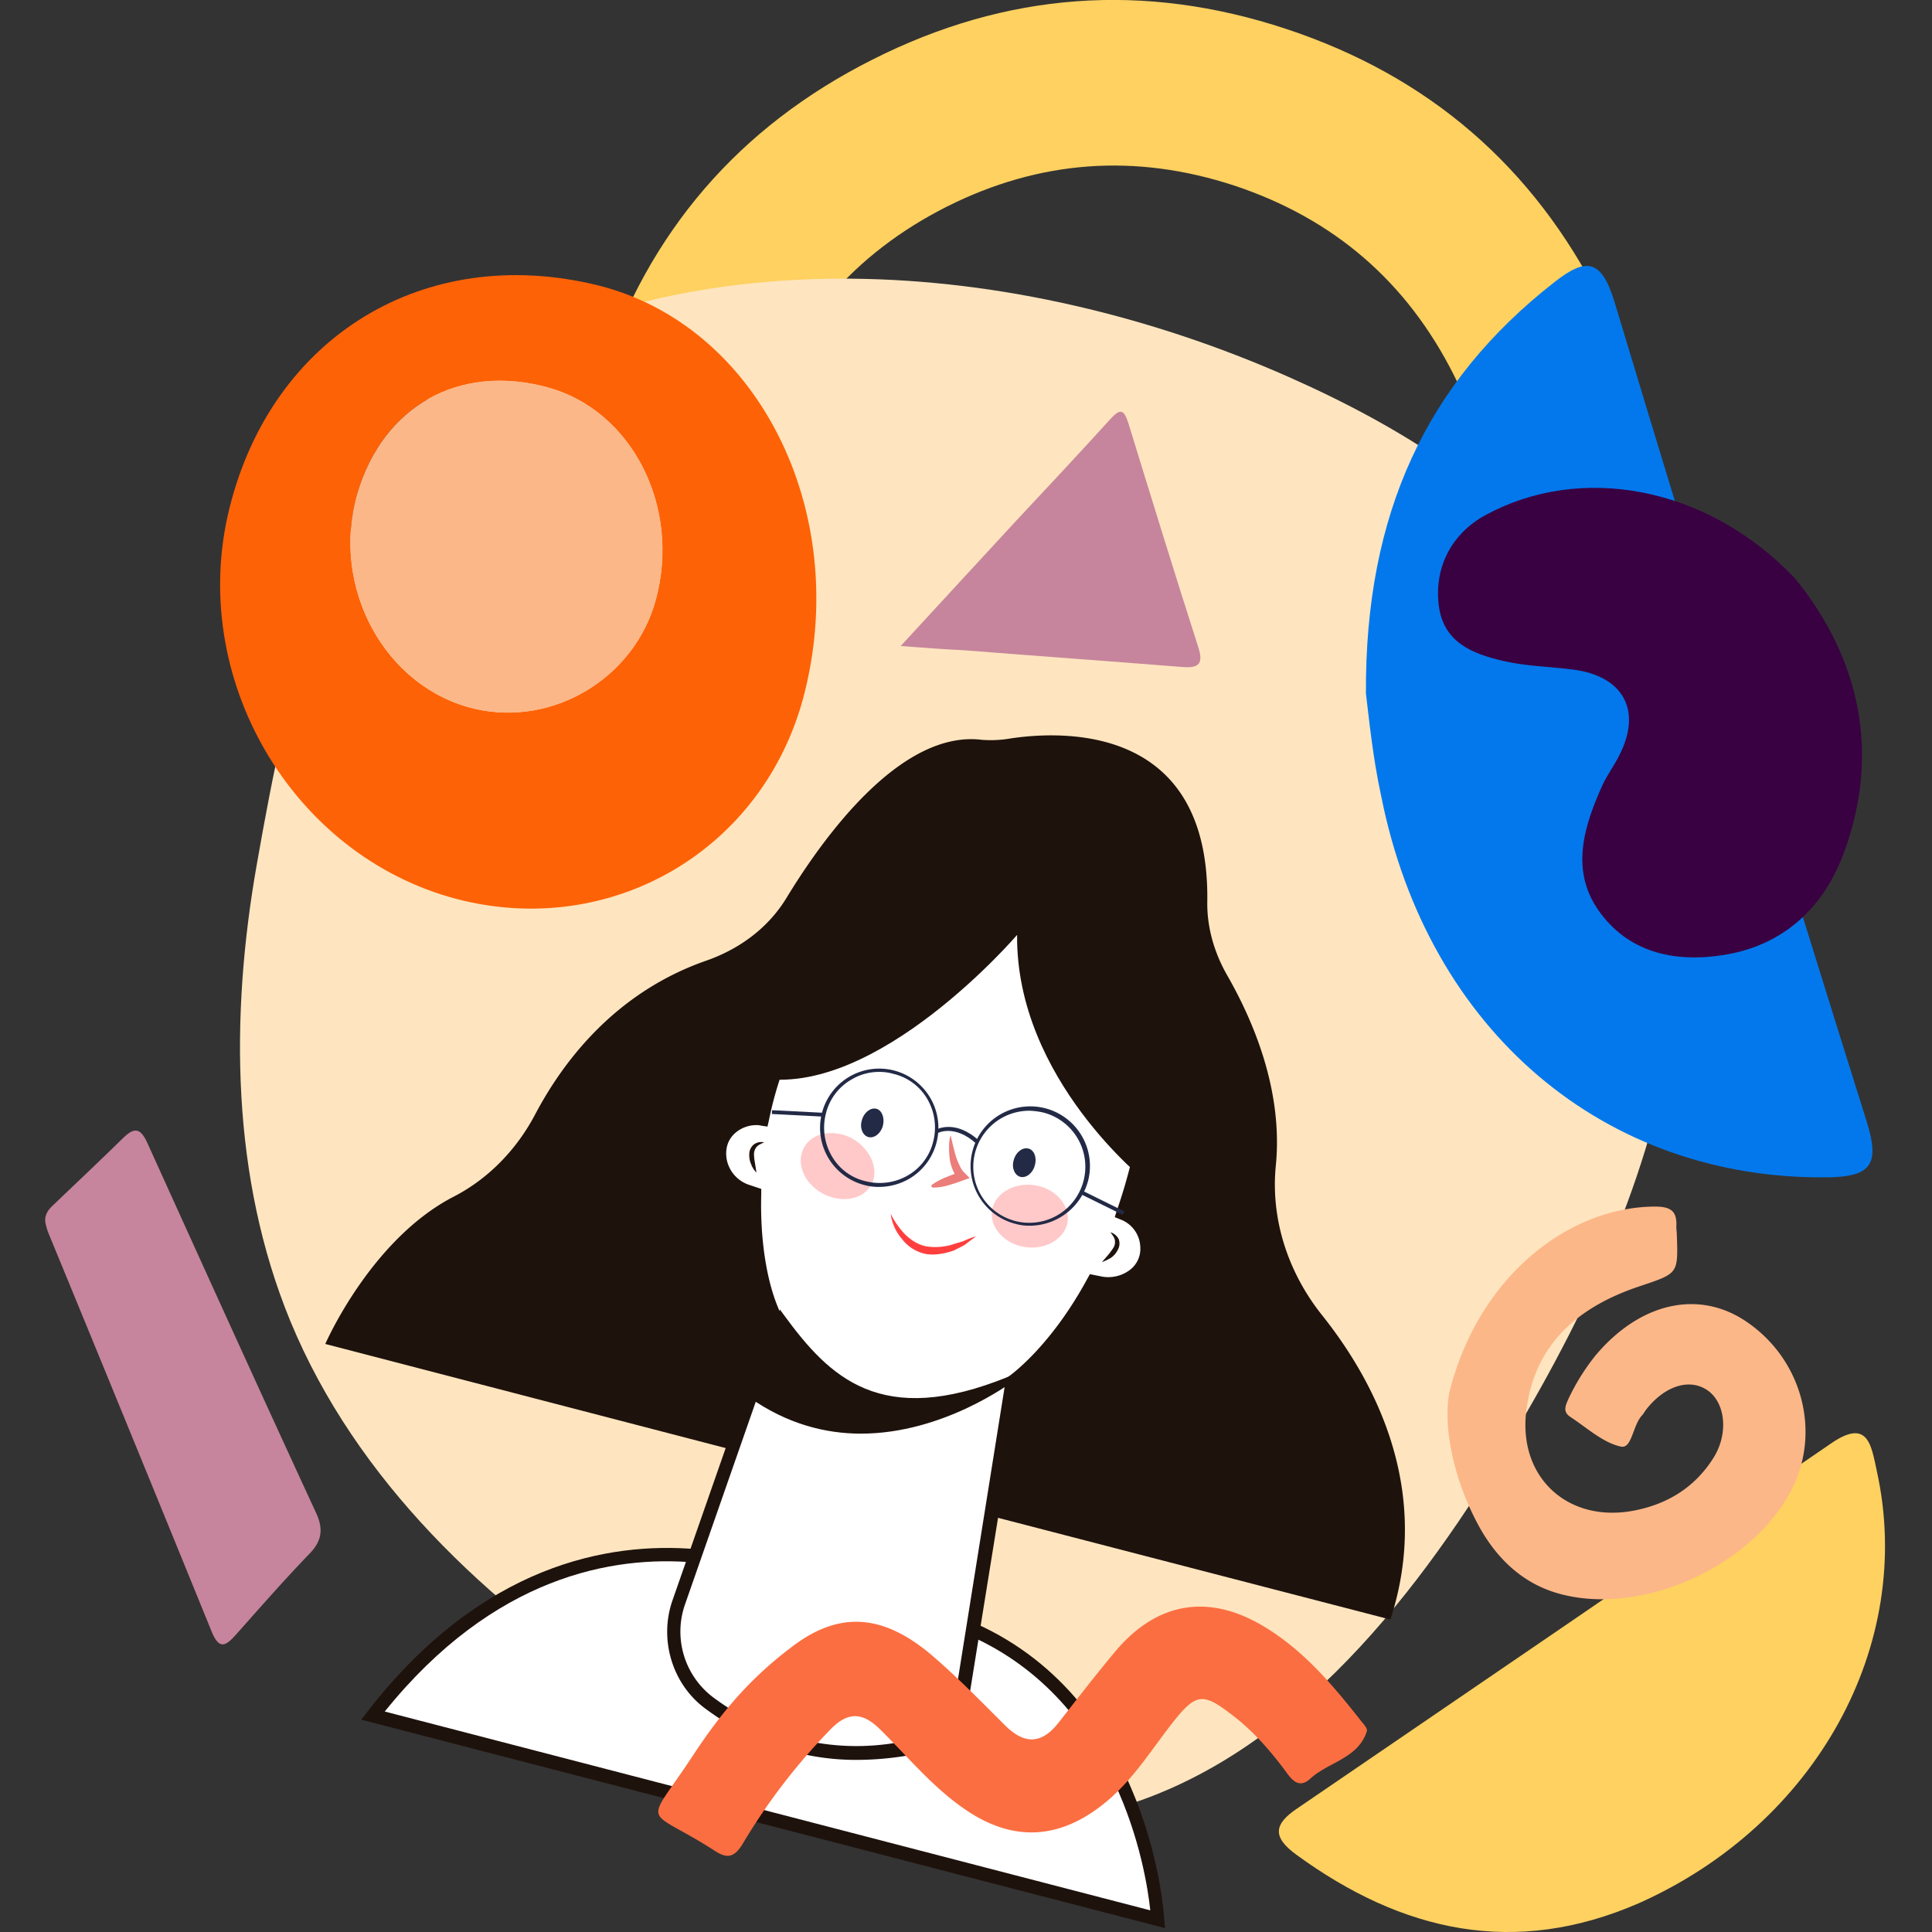
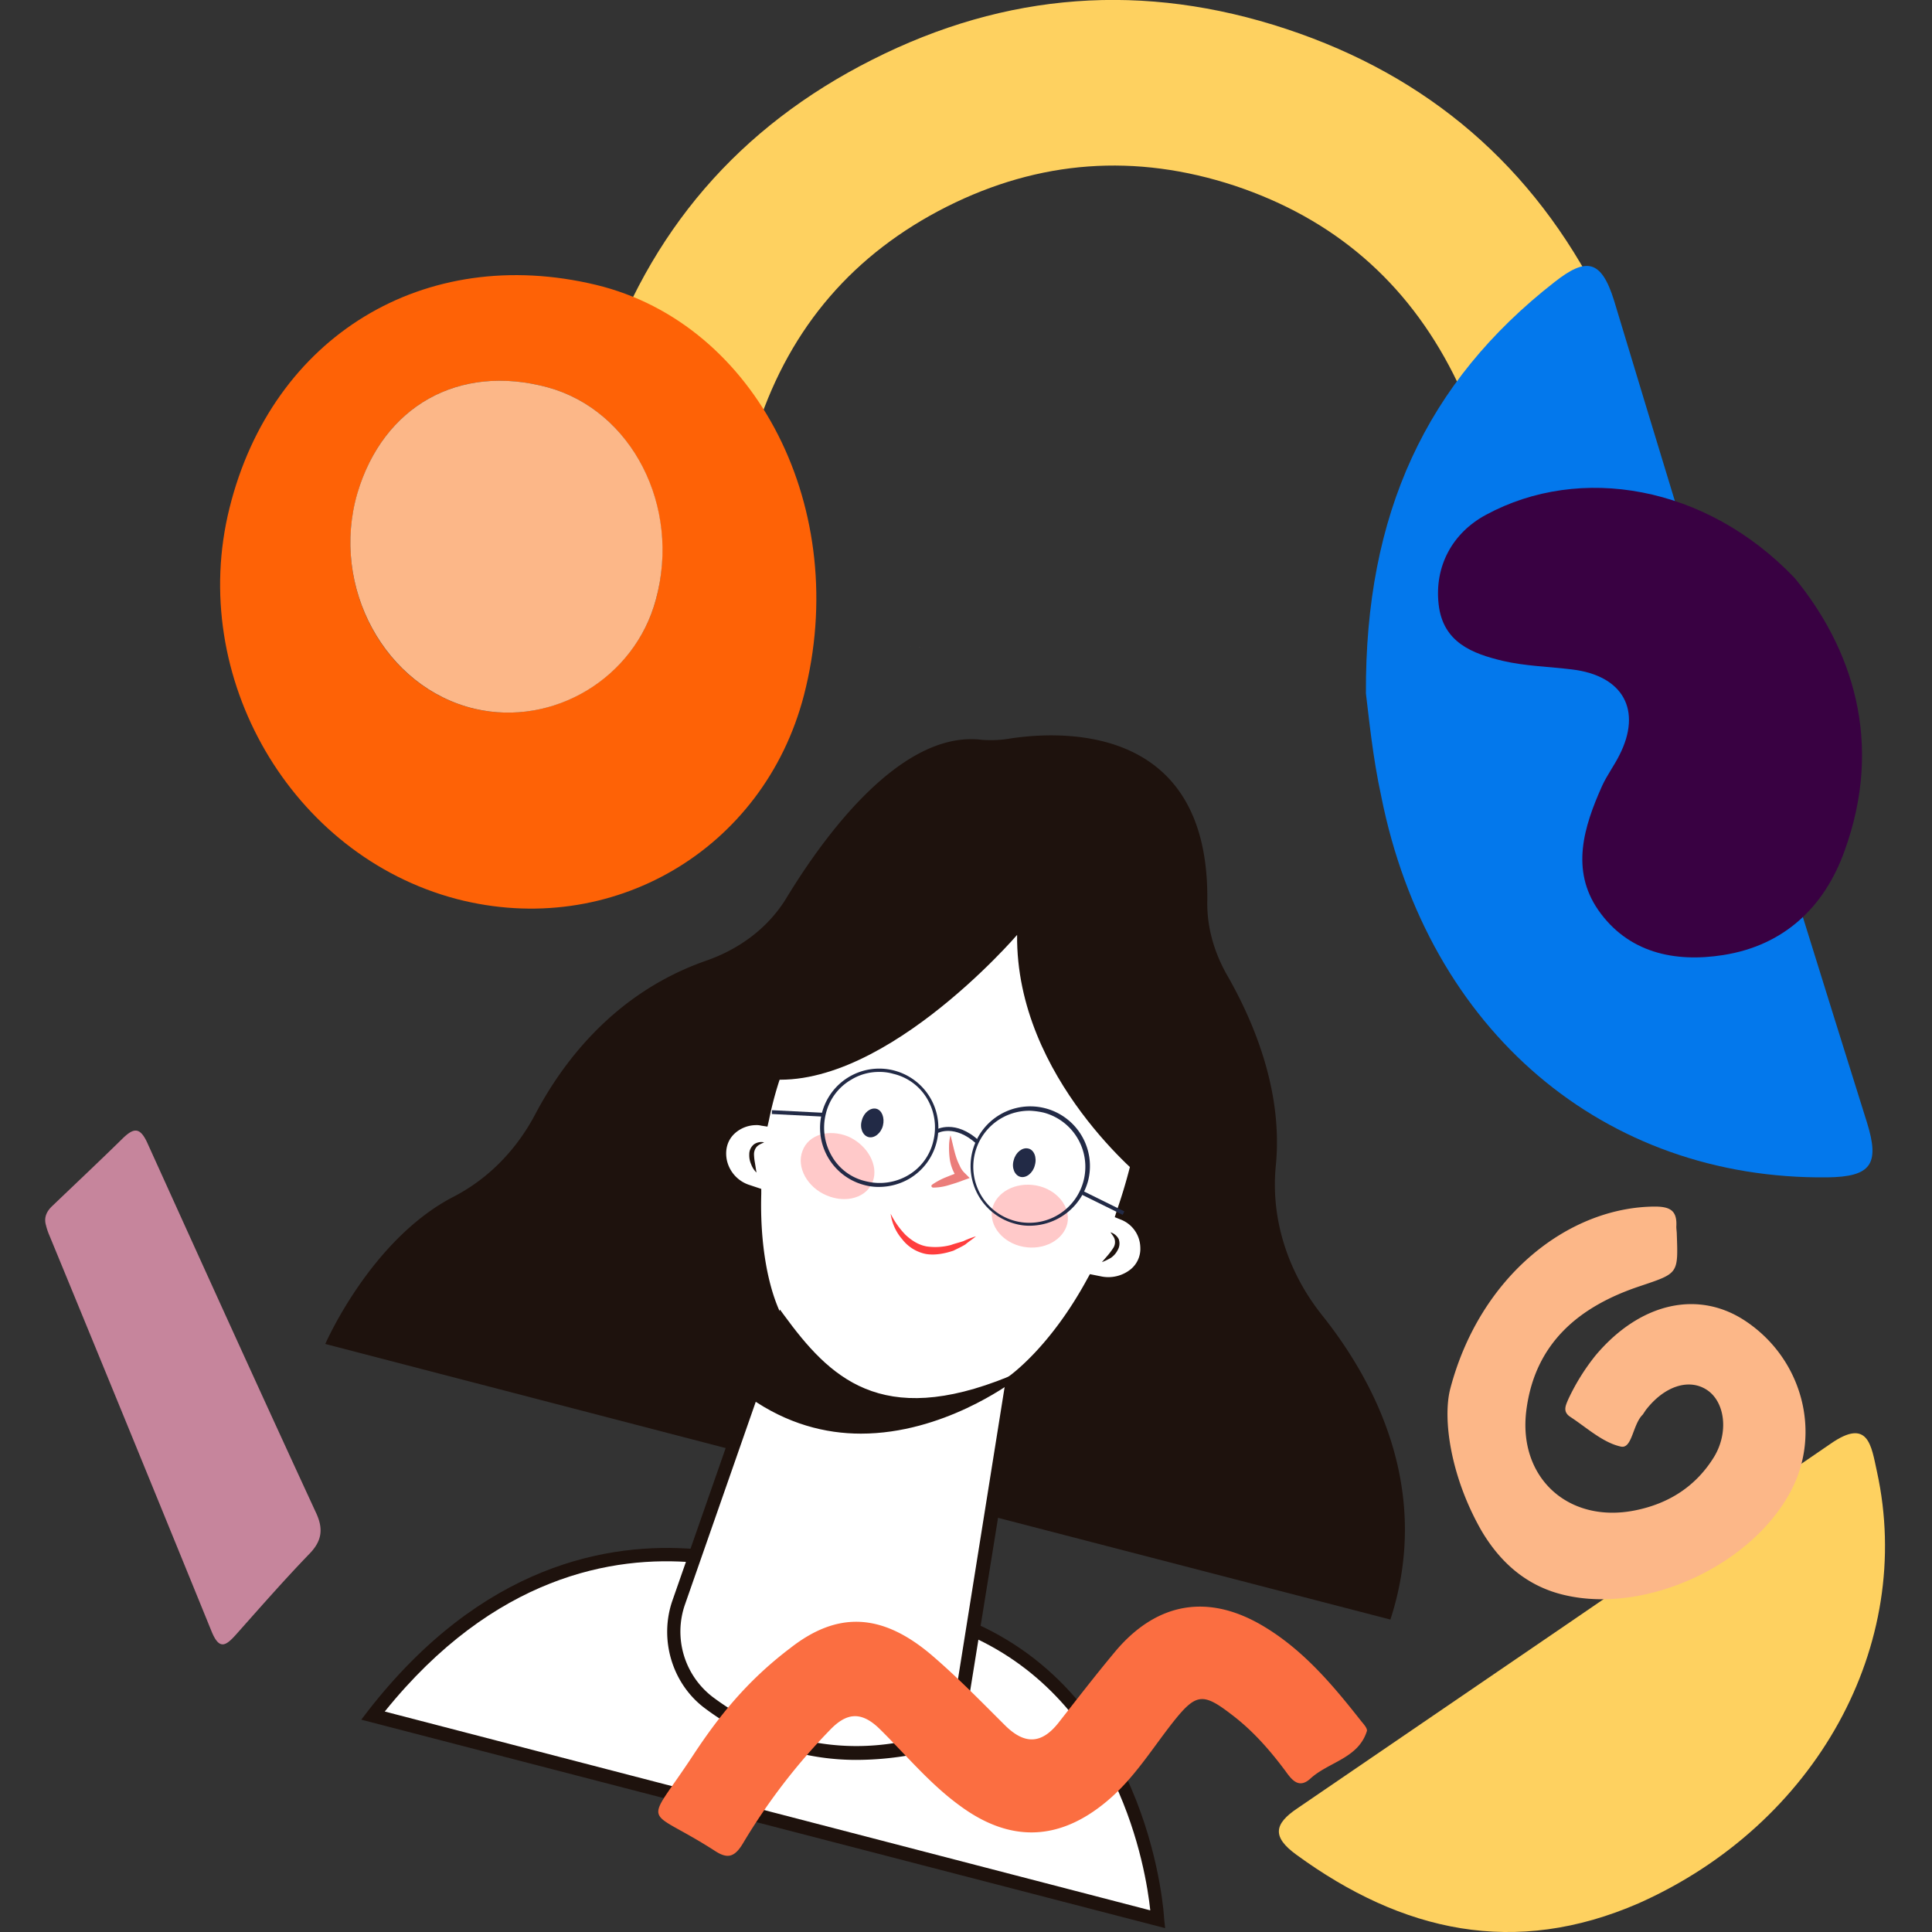
<svg xmlns="http://www.w3.org/2000/svg" id="Capa_1" data-name="Capa 1" viewBox="0 0 1000 1000">
  <rect x="0" y="0" width="1000" height="1000" fill="#333333" stroke="none" />
  <title>Mesa de trabajo 2</title>
  <path d="M848.32,985.07C784.09,1013.09,725.82,1000,671,960c-12.64-9.17-11.65-15.87.5-24q138-94.11,276-188.71c19.59-13.64,21.07,1,24,14.38C991.15,851.41,940.07,944.15,848.32,985.07Z" fill="#fed160" />
  <path d="M311.45,193.53Q347.9,83.07,451.56,30.86,555.33-21.58,665.81,15T828.48,155.35c34.72,69.18,39.67,140.35,15.37,214l-.49,1.73-80.59-26.53.49-1.74c16.86-51.33,13.39-100.92-10.91-149s-62-80.59-113.32-97.7Q562,70.79,490,107q-72.15,36.45-97.7,113.33l-.49,1.73L311,195.27l.49-1.74Z" fill="#fed160" />
-   <path d="M223.67,203.21C166.39,283.8,150,350,132.91,447.46,119,526.32,119.77,609.64,150.27,683.78c34,82.33,101.92,146.55,177,194.66,70.18,44.88,154,78.36,235.33,61.25C656.38,920.1,724.08,839,774.42,757.43c42.16-68.19,78.11-141.84,91-220.95s.74-164.65-46.62-229.37c-37.45-51.58-93.74-86.3-152-112.09C526,132.78,352.62,119.14,223.67,203.21" fill="#fee5bf" />
  <path d="M505.37,844h0L526,716s21.82-14.63,41.91-52.08l3.72.75c12.4,2.23,24.3-6.2,24-18.6a19.37,19.37,0,0,0-12.4-17.61,285.56,285.56,0,0,0,11.9-46.37c2-11.41,2.73-23.06,1-34.47-5.46-35.71-27.53-64.22-63.48-73.65-49.6-13.14-87.29,5.71-116.31,53.81-9.17,15.13-15.62,33.23-19.59,52.08a19,19,0,0,0-16.86,4.71c-10.91,9.67-5.7,28,8.19,32.73,1.24.5,2.72,1,4.21,1.49-.74,26,3.23,50.34,11.66,66L361.54,806.28h0c-47.36-4.22-110.1,9.42-166.88,82.58L601.09,994.24C600.84,993.75,595.88,884.14,505.37,844Z" fill="#fff" />
  <path d="M603.07,998,187,890.1l3.22-4.22c59.27-76.38,125-87.78,169.86-84.06l-.49,6.94c-42.16-3.72-103.9,6.94-160.44,77.12L595.38,988.79C593.15,967.46,579,880.92,502.14,846.7l2.73-6.45c91.5,40.92,97.7,152,97.7,153Z" fill="#1e120d" />
  <path d="M684.16,680.56c-17.36-21.83-26.54-49.35-23.81-77.12,4-39.93-12.64-76.63-24.8-98-6.94-11.91-10.91-25.3-10.66-38.94,1.24-91.75-74.89-88.27-101.67-84.31a60,60,0,0,1-14.88.75c-41.41-5.21-81.08,48.6-101.42,82.08-9.42,15.37-24.3,26.28-41.41,32.23-47.61,16.62-74.39,52.82-88.53,79.6-9.42,17.86-23.8,33-41.9,42.41-43.15,22.07-66.71,76.37-66.71,76.37l210.78,54.81,23.31-64.23c-8.43-15.62-12.4-41.91-11.9-68-1.49-.49-3-1-4.22-1.48-13.89-4.71-18.85-23.06-8.18-32.74A20.55,20.55,0,0,1,395,579.38c4-18.84,10.41-37.19,19.59-52.07,29.26-47.86,66.7-66.71,116.3-53.81,36,9.42,58,38.19,63.48,73.65,1.74,11.4,1,23.06-1,34.46A293.67,293.67,0,0,1,581.5,628a19.72,19.72,0,0,1,12.39,17.6c.25,12.65-11.65,21.08-24,18.6l-3.72-.74c-20.08,37.44-41.91,52.07-41.91,52.07l-11.15,69.19,206.56,53.56C741.44,771.32,711.68,715,684.16,680.56Z" fill="#1e120d" />
  <path d="M526.45,483.91s-73.16,85.31-134.16,73.9c0,0,9.92-130.44,143.83-95.72,0,0,97.2,44.14,57.53,149.78C593.65,611.87,525.7,558.55,526.45,483.91Z" fill="#1e120d" />
  <path d="M570.34,653.28l3.22-3.72a36.7,36.7,0,0,0,2.73-3.72,5.52,5.52,0,0,0,.74-4c-.25-1.49-1.24-2.48-2.23-4a7.06,7.06,0,0,1,4.22,3.48,6.66,6.66,0,0,1-.5,5.7,10.8,10.8,0,0,1-3.47,4A28.37,28.37,0,0,1,570.34,653.28Z" fill="#1e120d" />
  <path d="M391.55,606.91a11.25,11.25,0,0,1-2.73-4.22,11.55,11.55,0,0,1-1-5.21,6.54,6.54,0,0,1,2.48-5.2,6.66,6.66,0,0,1,5.21-1c-1.49.74-3,1.24-4,2.48a6,6,0,0,0-1.24,3.71,28.3,28.3,0,0,0,.49,4.47Z" fill="#1e120d" />
  <path d="M443.13,910.92c-23.07,0-50.84-6.19-78.36-26.78-16.87-12.64-23.81-35.7-16.62-56L398.49,684c-7.69-15.38-11.9-38.19-11.41-63.73l-1.73-.5a24.05,24.05,0,0,1-15.87-18.1,21.74,21.74,0,0,1,6.45-20.33,22.86,22.86,0,0,1,16.36-5.71c4.22-19.09,10.91-36.45,19.34-50.09,30.75-50.34,69.93-68.44,120.27-55.3,35.46,9.43,60.26,37.94,66,76.63,1.49,10.41,1.24,22.32-1,35.71A307.73,307.73,0,0,1,586,626.5a22.23,22.23,0,0,1,11.41,19.34h0a20.72,20.72,0,0,1-7.44,16.86,24.35,24.35,0,0,1-20.58,5.21l-1.24-.25c-17.36,31.49-35.71,46.62-40.67,50.34l-25.3,157a41.15,41.15,0,0,1-32.73,33.72A162.5,162.5,0,0,1,443.13,910.92ZM391.3,582.36a16.64,16.64,0,0,0-10.66,4c-4,3.47-5.46,8.43-4.47,13.88a17.38,17.38,0,0,0,11.16,12.9l6.7,2.23v2.48c-.75,26,3.47,49.59,11.16,64.22l.74,1.24L354.6,830.33A42.63,42.63,0,0,0,369,878.44c37.2,27.77,74.64,27.77,99.19,22.81a34.32,34.32,0,0,0,27-28l25.54-159.94,1.24-.74c.25-.25,21.33-14.64,40.92-50.84l1.24-2.23,6.2,1.24A18.48,18.48,0,0,0,585.22,657a13.66,13.66,0,0,0,5-11.41h0A15.8,15.8,0,0,0,580,631.21L577,630l1-3.22a279.71,279.71,0,0,0,11.66-45.63c2.23-12.65,2.48-23.56,1-33.48-5.45-36.2-27.77-62-61-70.92-46.87-12.4-83.57,4.71-112.58,52.08-8.43,13.88-15.13,31.49-19.1,51.08l-.74,3.22-3.22-.49A9.27,9.27,0,0,0,391.3,582.36Z" fill="#1e120d" />
  <path d="M404,681.55c26,35.71,53.56,59.26,118.53,32.48,0,0-69.43,53.57-133.41,7.94Z" fill="#1e120d" />
  <path d="M445.61,742.05c-18.35,0-38.19-5-57.53-18.59l-1-.75,16.62-44.88,2,2.73c23.56,32.23,50.09,59,116.3,32l11.91-5-10.17,7.93C523,715.77,488.26,742.05,445.61,742.05Zm-54.56-20.58c45.13,31.5,93.49,12.65,116.55,0-55.79,17.61-81.09-6.45-103.16-36.2Z" fill="#1e120d" />
  <path d="M552.48,633.19c-2,8.68-12.15,14.14-22.81,12.15s-17.85-10.91-16.12-19.59c2-8.68,12.15-14.13,22.81-12.15S554.22,624.51,552.48,633.19Z" fill="#ffc9c9" />
  <path d="M451.81,611.37c-3,8.43-13.64,11.66-23.81,7.44s-15.87-14.63-12.65-23.06c3-8.43,13.64-11.66,23.81-7.44C449.08,592.77,454.78,603.19,451.81,611.37Z" fill="#ffc9c9" />
  <path d="M461,628.23a42.87,42.87,0,0,0,7.69,10.91c3.22,3,6.69,5.21,10.91,6a31.33,31.33,0,0,0,12.65-.75c2-.74,4.21-1.24,6.44-2a49.87,49.87,0,0,1,6.45-2.48c-1.74,1.49-3.72,2.73-5.46,4.21-2,1.24-4.21,2.24-6.19,3.23-4.47,1.49-9.43,2.48-14.14,1.73a20.55,20.55,0,0,1-12.4-7.68A25.18,25.18,0,0,1,461,628.23Z" fill="#ff3e3e" />
  <path d="M457,582.61c-1,4-4.46,6.69-7.44,5.95s-4.71-4.71-3.47-8.68c1-4,4.47-6.7,7.44-6S458,578.64,457,582.61Z" fill="#222a46" />
  <path d="M535.62,603.19c-1,4-4.46,6.69-7.44,5.95s-4.71-4.71-3.47-8.68c1-4,4.46-6.69,7.44-6C535.12,595,536.86,599,535.62,603.19Z" fill="#222a46" />
  <path d="M482.55,613.11a37.49,37.49,0,0,1,6.95-3.72c2.48-1,5-2,7.44-2.73l-1,3.72A22.65,22.65,0,0,1,491.48,599a45.35,45.35,0,0,1-.25-5.7,22.32,22.32,0,0,1,.75-5.7c1,3.72,1.73,7.44,2.72,10.66a29.67,29.67,0,0,0,2,5,11.35,11.35,0,0,0,2.73,4l2.48,2.48-3.48,1.24c-2.48,1-4.95,1.73-7.43,2.48a28.11,28.11,0,0,1-7.94,1.24c-.5,0-.74-.25-1-.75C482.06,613.6,482.31,613.36,482.55,613.11Z" fill="#eb7d7a" />
  <rect x="411.7" y="563.16" width="1.98" height="26.28" transform="translate(-183.77 959.29) rotate(-87.1)" fill="#222a46" />
  <rect x="569.99" y="610.95" width="1.98" height="23.56" transform="translate(-240.12 859.22) rotate(-63.74)" fill="#222a46" />
  <path d="M455,614.35a27.44,27.44,0,0,1-7.69-1,30.62,30.62,0,1,1,23.31-3.23A31.38,31.38,0,0,1,455,614.35Zm0-59.52a27.35,27.35,0,0,0-14.38,4,27.75,27.75,0,0,0-13.15,17.61,29.2,29.2,0,0,0,3,21.82,27.12,27.12,0,0,0,17.61,13.14,29.16,29.16,0,0,0,21.82-3,27.76,27.76,0,0,0,13.14-17.61h0a29.2,29.2,0,0,0-3-21.82,27.65,27.65,0,0,0-17.6-13.14A25.41,25.41,0,0,0,455,554.83Z" fill="#222a46" />
  <path d="M533.14,634.43a27.08,27.08,0,0,1-7.69-1,30.89,30.89,0,1,1,37.7-22.07A31.41,31.41,0,0,1,533.14,634.43Zm0-59.51a29,29,0,1,0,7.19,1A39,39,0,0,0,533.14,574.92Z" fill="#222a46" />
  <path d="M505.37,592c-11.16-10.17-19.84-5.7-20.09-5.46l-1-1.73c.5-.25,10.17-5.71,22.57,5.7Z" fill="#222a46" />
  <path d="M23.8,634.19c-1.24-4.22.5-7.44,3.47-10.17,12.15-11.66,24.3-23.06,36.46-35,5.45-5.2,8.67-5.7,12.39,2.24,29,64,58,128,87.54,191.93,4,8.68,2.73,14.88-4,21.57-12.65,13.14-24.8,27-36.95,40.67-5.7,6.45-9.17,9.17-13.39-1.49Q67.69,741.69,25.54,639.39A32,32,0,0,1,23.8,634.19Z" fill="#c6859c" />
  <path d="M750.61,719c15.38-58.77,61.5-94.23,105.89-94.48,8.18,0,11.65,2.24,11.16,10.42,0,1.24.25,2.73.25,4,.74,20.58.74,20.08-19.1,26.78-31.24,10.41-54.3,29.26-58.77,64.22s21.82,58.77,56.29,51.83c17.36-3.47,31.5-12.4,40.92-27.77,7.44-12.4,5.7-27.78-3.22-34.22-9.43-6.7-22.57-2.48-32.24,10.16l-1.49,2.24c-5.21,5-5.45,17.6-11.16,16.61-9.42-2-17.6-9.67-26.28-15.37-4.22-2.73-2.48-6-1-9.43A111.63,111.63,0,0,1,826,701.39c23.06-27.28,53.31-34,77.86-17.36,29,19.59,38.94,57.28,23.31,87.29-20.08,38.68-74.89,64.22-117.29,54.3-19.34-4.46-33.23-16.61-43.15-33.47C750.86,764.37,746.65,734.61,750.61,719Z" fill="#fcb788" />
  <path d="M707,358.93c-.49-93,31.25-161.18,97.7-213,16.12-12.64,24.06-11.9,30.75,9.67q64.35,213.14,130.93,425.53c6.7,21.57,2,28-20.58,28.27-115.31,1.24-206.56-75.63-230.86-197.14C710.44,391.67,708.46,370.59,707,358.93Z" fill="#0378ec" />
-   <path d="M466.19,334.38c20.83-22.56,39.67-43.14,58.52-63.48,16.61-17.85,33.48-35.71,49.84-53.81,5-5.45,7-5.7,9.43,1.74,11.9,38.68,23.8,77.37,36.2,116,2.73,8.43.74,11.16-8.18,10.41-37.7-3-75.39-5.7-113.08-8.67C489.25,336.12,479.33,335.38,466.19,334.38Z" fill="#c6859c" />
+   <path d="M466.19,334.38C489.25,336.12,479.33,335.38,466.19,334.38Z" fill="#c6859c" />
  <path d="M118.78,263c22.07-89,100.92-136.88,189.7-115.56C391.8,167.5,440.89,264.21,416.1,359.93,395.27,440,316.41,486.14,236.32,465.31,150.76,442.75,97,350.5,118.78,263Zm220.69,47.36c12.9-48.11-12.4-97.95-56-109.85-45.63-12.4-85.05,9.42-98.45,54.8-14.13,48.6,14.14,100.68,60.76,111.59C286.41,376.29,328.56,350.75,339.47,310.33Z" fill="#fe6206" />
  <path d="M339.47,310.33c-10.91,40.67-53.06,66-93.73,56.54-46.37-10.91-74.89-63-60.76-111.59,13.4-45.13,52.58-67.2,98.45-54.8C327.07,212.38,352.62,262.22,339.47,310.33Z" fill="#fcb788" />
  <path d="M928.91,299.17c29.51,36,46.37,84.81,25.79,141.35-10.42,29-31.25,48.85-62.74,53.81-25.29,4-49.35-1.24-64.72-23.31-14.38-20.83-7.44-43.15,2-64.23,2.48-5.45,6.2-10.41,8.93-15.87,11.9-23.31,2-41.16-24.3-44.39-11.9-1.48-24.3-1.73-36-4.46-15.62-3.72-31-9.42-33.23-29.26-2.23-19.59,7-36.95,24.55-46.37C817.82,240.15,883,251.06,928.91,299.17Z" fill="#390142" />
  <path d="M408.91,853.15c24.3-19.1,47.61-18.85,74.39,4.46,12.89,11.16,25,23.56,37.19,35.71,9.92,9.67,18.6,9.42,27.28-1.49,9.92-12.65,19.84-25.54,30.25-37.94,21.58-25,48.11-29,76.38-11.9,20.58,12.4,35.71,30.5,50.34,49.1,1.24,1.48,3.22,3.72,2.73,5-4.47,14.13-19.84,15.87-29.26,24.55-6,5.45-9.67.49-12.9-4C657.38,906,648.7,896.05,638,887.86c-15.37-11.9-18.84-11.65-31,3.72-10.91,13.89-20.09,29-34,40.67-24.79,20.83-50.33,21.57-76.37,2.23-15.62-11.4-27.77-26.28-41.41-39.67-9.92-9.67-17.61-7.94-26,1a316,316,0,0,0-44.64,58.27c-4.46,7.44-8.18,8.19-14.87,3.72-36.7-23.56-36.46-10.41-10.92-49.34C371.71,888.86,386.34,870.26,408.91,853.15Z" fill="#fb6e41" />
</svg>